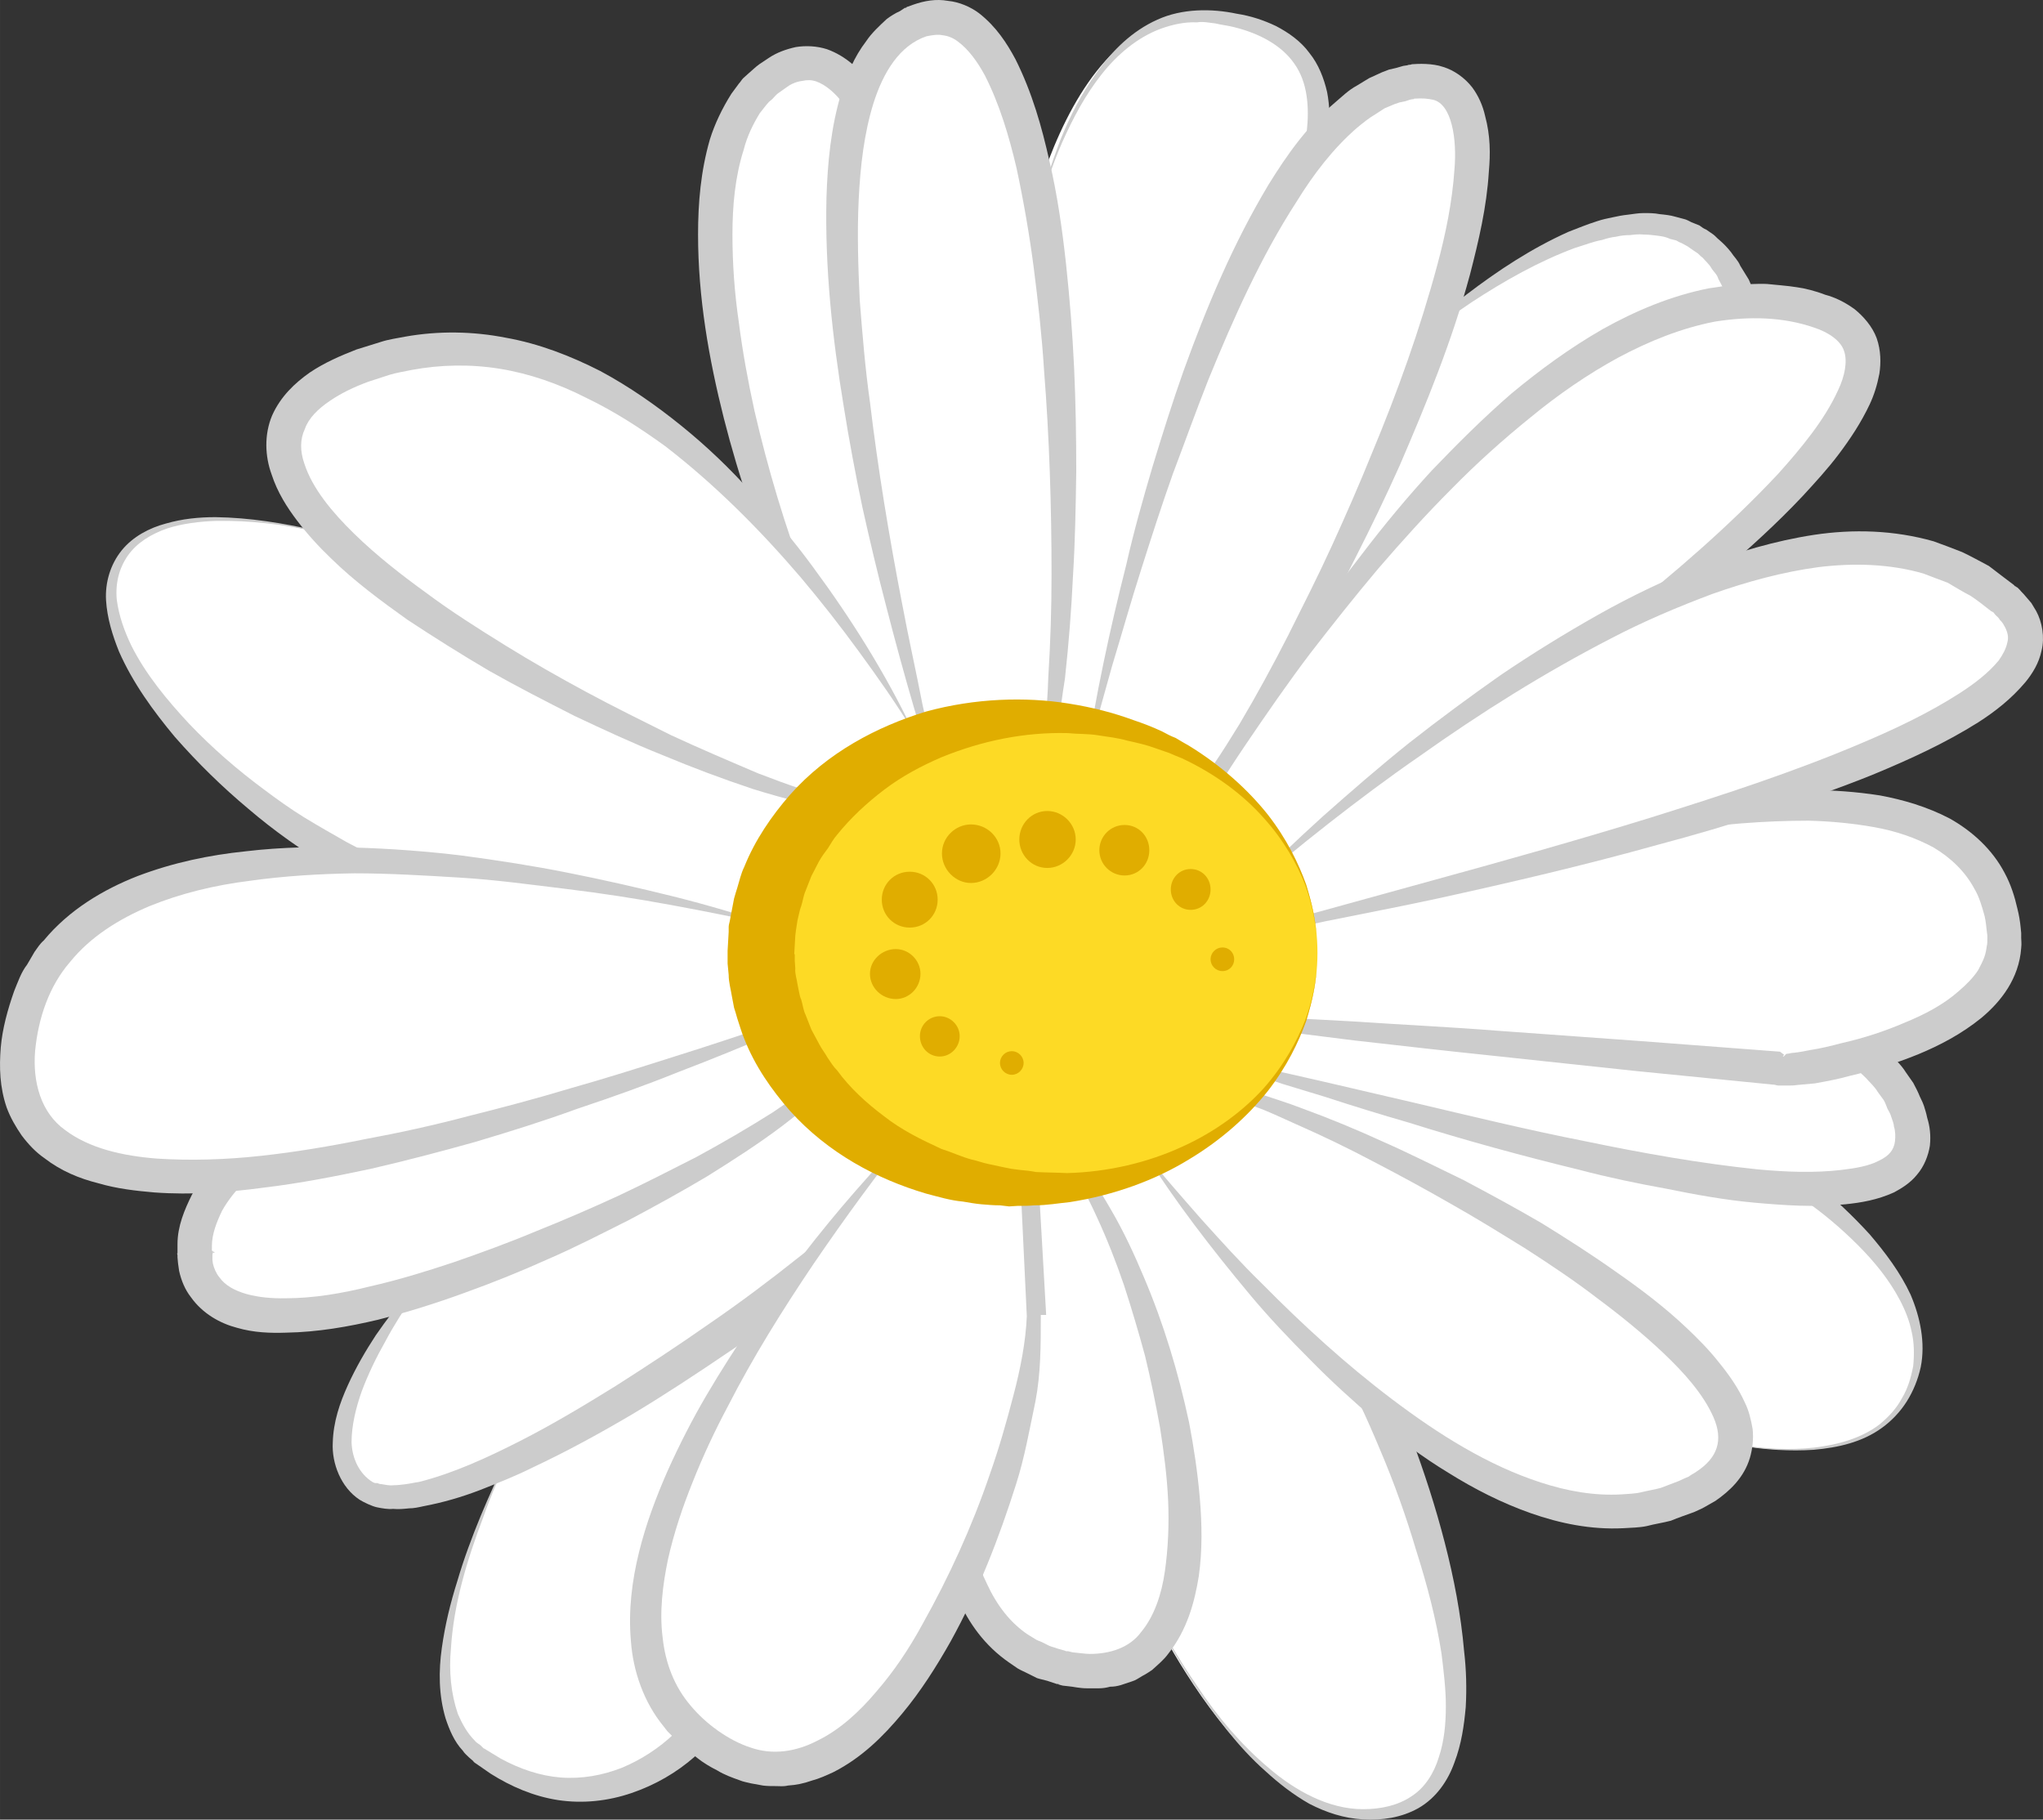
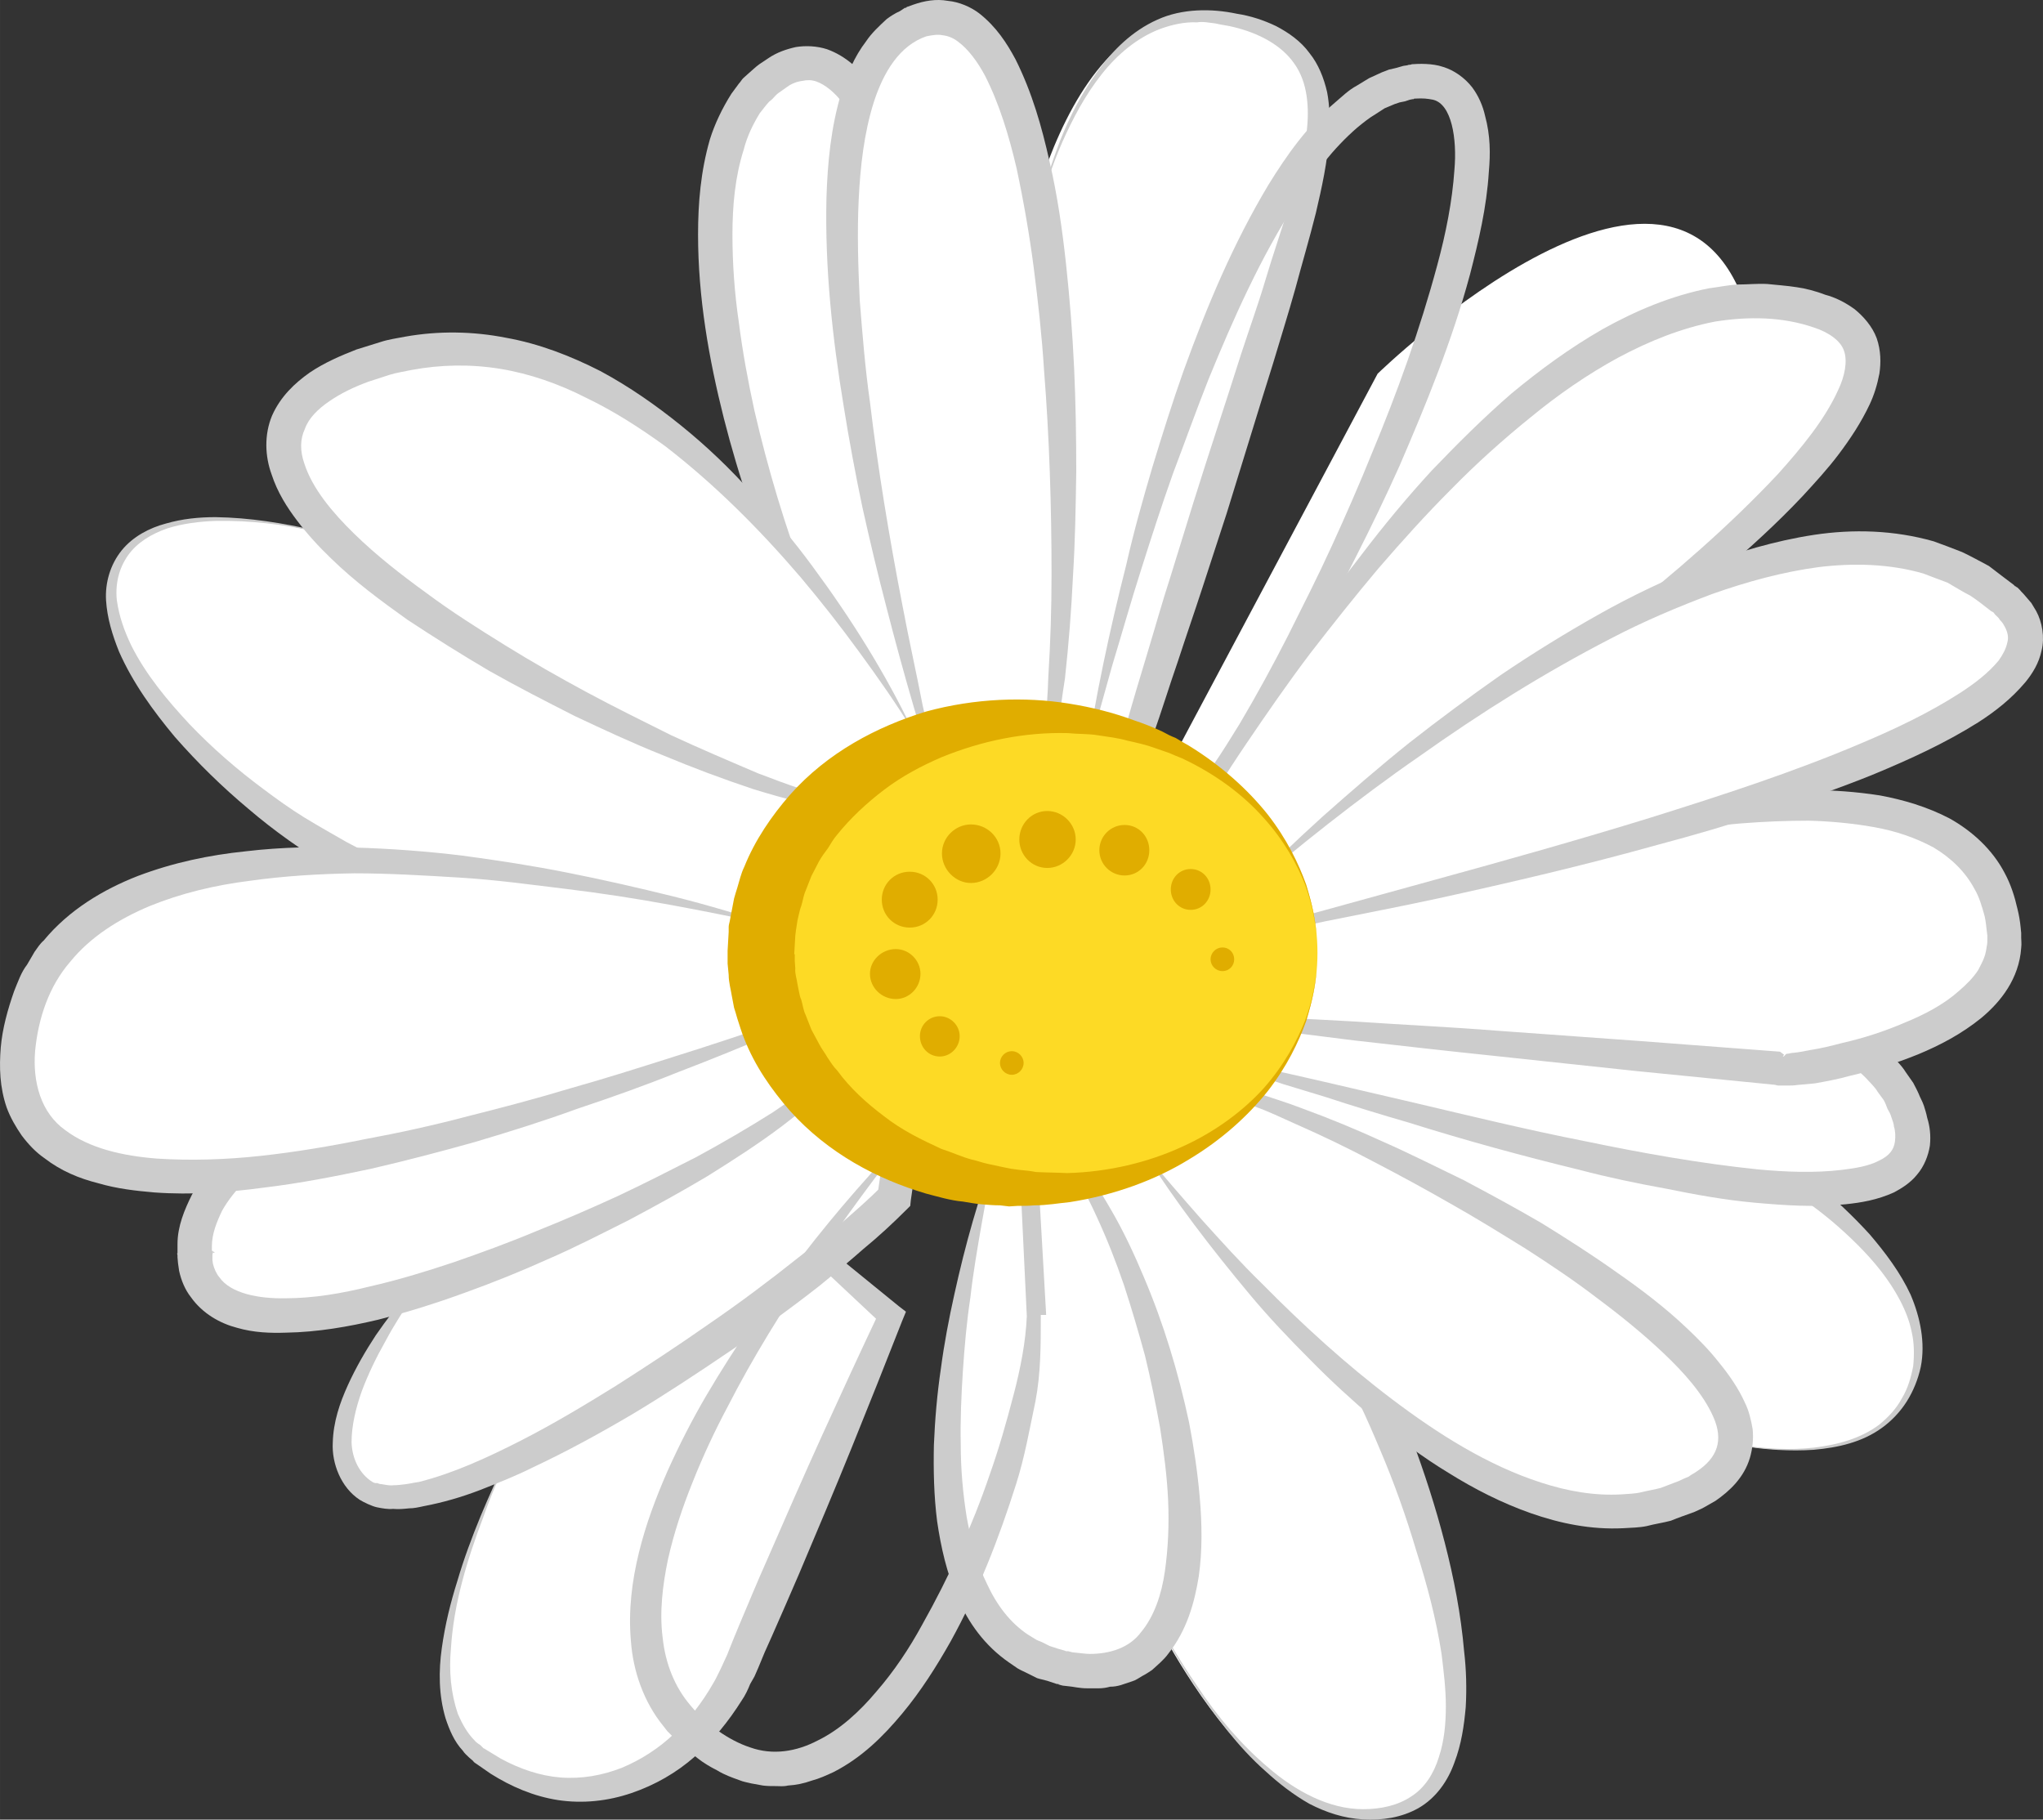
<svg xmlns="http://www.w3.org/2000/svg" xmlns:ns1="http://sodipodi.sourceforge.net/DTD/sodipodi-0.dtd" xmlns:ns2="http://www.inkscape.org/namespaces/inkscape" id="svg124" viewBox="0 0 3802.972 3387.001" style="clip-rule:evenodd;fill-rule:evenodd;image-rendering:optimizeQuality;shape-rendering:geometricPrecision;text-rendering:geometricPrecision" version="1.1" height="33.87mm" width="38.03mm" xml:space="preserve" ns1:docname="Sedmikráska květ čerstvý.svg" ns2:version="0.92.4 (5da689c313, 2019-01-14)">
  <rect x="0" y="0" width="3802.972" height="3387.001" fill="#333333" stroke="none" />
  <ns1:namedview pagecolor="#ffffff" bordercolor="#666666" borderopacity="1" objecttolerance="10" gridtolerance="10" guidetolerance="10" ns2:pageopacity="0" ns2:pageshadow="2" ns2:window-width="1920" ns2:window-height="1001" id="namedview68" showgrid="false" ns2:zoom="3.6858692" ns2:cx="78.134505" ns2:cy="37.46294" ns2:window-x="-9" ns2:window-y="-9" ns2:window-maximized="1" ns2:current-layer="svg124" />
  <defs id="defs4">
    <style id="style2" type="text/css">
   
    .fil4 {fill:#E4DF9E;fill-rule:nonzero}
    .fil5 {fill:#5E8015;fill-rule:nonzero}
    .fil3 {fill:#B26118;fill-rule:nonzero}
    .fil1 {fill:#CCCCCC;fill-rule:nonzero}
    .fil2 {fill:#E2B524;fill-rule:nonzero}
    .fil0 {fill:white;fill-rule:nonzero}
   
  </style>
  </defs>
  <g transform="translate(-8006.594,-12282.411)" id="Vrstva_x0020_1">
    <g id="_729830312">
      <path style="fill:#ffffff;fill-rule:nonzero" id="path7" d="m 9895,12826 c 0,0 73,-552 371,-512 297,41 173,301 117,512 l -308,956 -180,-123 z" class="fil0" ns2:connector-curvature="0" />
      <path style="fill:#cccccc;fill-rule:nonzero" id="path9" d="m 9908,12826 1,208 c 1,70 2,139 3,208 1,70 4,139 6,209 l 6,208 -7,-13 179,118 -34,11 40,-140 c 13,-46 27,-93 41,-139 14,-46 27,-93 42,-139 l 43,-139 c 29,-93 60,-185 89,-277 15,-46 32,-93 45,-137 14,-47 30,-93 44,-139 14,-45 28,-91 33,-137 5,-45 2,-92 -23,-127 -24,-35 -67,-57 -112,-68 -11,-3 -23,-4 -35,-7 -11,-1 -22,-4 -34,-2 -23,-1 -46,4 -68,12 -43,16 -81,48 -110,85 -30,38 -53,81 -73,126 -19,43 -34,90 -47,137 -12,46 -22,94 -29,142 z m 0,0 c 6,-48 16,-96 28,-143 12,-47 27,-94 44,-139 18,-45 40,-88 69,-128 29,-40 65,-76 112,-97 46,-21 101,-21 148,-11 26,4 50,12 73,23 23,12 46,28 62,50 17,21 27,47 33,73 5,26 5,52 4,78 -3,51 -14,100 -25,147 -12,48 -26,95 -38,140 -14,50 -28,94 -42,141 -29,92 -57,185 -86,278 l -45,138 c -15,46 -31,92 -46,138 -16,46 -30,92 -46,137 l -49,138 -10,29 -24,-17 -171,-129 -7,-5 v -8 l 6,-208 c 1,-70 4,-139 6,-209 0,-69 2,-138 2,-208 z" class="fil1" ns2:connector-curvature="0" />
      <path style="fill:#ffffff;fill-rule:nonzero" id="path11" d="m 11122,14943 c 0,0 369,129 445,-88 77,-217 -300,-428 -300,-428 l -1051,-249 50,249 z" class="fil0" ns2:connector-curvature="0" />
      <path style="fill:#cccccc;fill-rule:nonzero" id="path13" d="m 11122,14943 -215,-128 c -72,-41 -144,-83 -216,-124 l -435,-246 -8,-4 -2,-10 -58,-247 -9,-42 43,9 c 88,20 176,38 264,59 87,20 175,40 262,62 l 132,31 131,33 c 87,22 173,46 260,69 l 4,1 2,2 c 21,12 39,24 57,38 18,13 37,26 54,40 35,29 68,60 99,94 29,34 57,71 76,112 18,42 28,90 19,135 -5,23 -14,45 -26,64 -12,19 -28,36 -46,49 -37,27 -82,37 -127,41 -44,3 -89,0 -133,-7 -43,-7 -86,-16 -128,-31 z m 0,0 c 42,14 85,24 129,30 44,6 88,9 132,4 43,-5 88,-17 122,-43 17,-14 32,-30 42,-49 11,-18 17,-39 21,-60 2,-21 2,-43 -3,-64 -4,-20 -12,-40 -22,-59 -20,-38 -48,-72 -78,-102 -31,-31 -64,-59 -100,-84 -18,-13 -35,-25 -53,-37 -19,-11 -38,-22 -57,-32 l 6,2 c -88,-18 -176,-36 -264,-56 l -132,-29 -132,-30 c -87,-20 -175,-42 -262,-63 -87,-21 -174,-44 -262,-66 l 34,-32 44,250 -10,-13 421,270 c 69,45 140,88 211,133 z" class="fil1" ns2:connector-curvature="0" />
      <path style="fill:#ffffff;fill-rule:nonzero" id="path15" d="m 10135,15252 c 0,0 211,475 472,403 261,-73 -15,-771 -94,-859 l -377,-474 h -152 z" class="fil0" ns2:connector-curvature="0" />
      <path style="fill:#cccccc;fill-rule:nonzero" id="path17" d="m 10135,15248 -39,-234 c -14,-77 -28,-154 -42,-232 l -89,-464 -5,-22 24,-1 152,-4 11,-1 8,10 c 33,39 66,77 97,117 l 97,117 95,118 c 31,40 63,80 94,120 l -1,-2 c 14,17 22,32 32,48 8,15 16,31 24,46 15,32 28,63 41,95 24,64 45,129 62,195 17,66 30,133 36,202 4,34 5,69 3,104 -3,34 -8,69 -21,103 -12,34 -34,66 -67,85 -32,18 -68,23 -103,21 -36,-2 -69,-13 -100,-29 -30,-17 -57,-38 -82,-61 -51,-45 -91,-100 -129,-155 -37,-56 -70,-115 -98,-176 z m 0,0 c 29,60 63,119 101,174 37,56 81,108 132,151 50,43 112,77 176,77 33,0 65,-7 90,-24 25,-16 42,-43 51,-73 10,-30 13,-62 13,-95 0,-32 -4,-64 -8,-97 -10,-65 -27,-129 -47,-192 -19,-64 -41,-126 -67,-187 -13,-31 -26,-61 -40,-90 -8,-15 -15,-29 -23,-43 -8,-13 -17,-27 -24,-36 h -1 l -1,-1 c -31,-39 -62,-80 -94,-120 l -93,-120 -92,-120 c -31,-41 -60,-82 -91,-123 l 19,10 -152,-5 19,-22 62,468 c 11,78 23,156 34,234 z" class="fil1" ns2:connector-curvature="0" />
      <path style="fill:#ffffff;fill-rule:nonzero" id="path19" d="m 9013,14877 c 0,0 -308,529 -114,673 194,145 418,29 502,-203 l 264,-615 -297,-260 z" class="fil0" ns2:connector-curvature="0" />
      <path style="fill:#cccccc;fill-rule:nonzero" id="path21" d="m 9013,14877 c 59,-69 118,-135 175,-204 59,-69 116,-137 173,-207 l 6,-6 7,5 306,249 13,10 -7,17 c -31,79 -62,157 -94,236 -32,79 -65,157 -98,235 -17,40 -34,78 -51,117 l -13,29 -12,29 -7,16 -8,14 c -4,10 -9,21 -16,31 -24,38 -52,73 -87,104 -34,30 -74,53 -118,68 -44,15 -91,20 -137,13 -45,-7 -87,-25 -125,-49 l -26,-18 -3,-2 c -3,-2 -3,-3 -4,-4 l -7,-6 c -4,-4 -9,-8 -12,-13 -16,-17 -25,-39 -32,-60 -13,-44 -13,-88 -7,-131 6,-43 16,-84 29,-125 12,-41 27,-81 43,-120 33,-79 70,-155 112,-228 z m 0,0 c -21,36 -40,74 -58,113 -18,38 -35,77 -49,117 -30,79 -55,161 -60,244 -4,42 0,84 13,122 8,18 17,35 31,49 3,4 7,6 11,9 l 5,5 c 0,0 2,2 2,1 l 3,2 28,17 c 35,19 73,32 111,35 40,3 78,-4 114,-18 36,-15 70,-37 98,-64 28,-27 52,-58 72,-93 5,-8 9,-17 14,-27 l 6,-13 6,-13 12,-30 12,-29 c 17,-40 33,-79 50,-117 34,-78 68,-156 103,-233 35,-77 71,-155 107,-231 l 6,26 -288,-270 h 13 c -62,65 -122,130 -183,197 -61,66 -119,134 -179,201 z" class="fil1" ns2:connector-curvature="0" />
      <path style="fill:#ffffff;fill-rule:nonzero" id="path23" d="m 8841,14607 c 0,0 -294,320 -164,443 130,123 817,-355 994,-537 l 35,-240 h -265 z" class="fil0" ns2:connector-curvature="0" />
      <path style="fill:#cccccc;fill-rule:nonzero" id="path25" d="m 8841,14607 c 96,-62 194,-122 292,-182 l 147,-88 c 50,-29 99,-58 148,-87 l 6,-4 h 7 c 88,-2 176,-3 265,-4 h 33 l -4,33 c -11,81 -21,161 -33,242 l -1,10 -7,7 c -26,26 -52,50 -80,73 -26,23 -54,46 -81,68 -28,22 -56,43 -85,64 -28,20 -56,41 -85,60 -59,40 -118,79 -178,115 -61,36 -123,70 -187,100 -32,16 -65,29 -98,42 -34,13 -68,23 -105,30 -9,2 -18,4 -27,4 -10,1 -19,2 -30,1 -9,1 -20,-1 -30,-3 -9,-2 -24,-9 -32,-14 -35,-23 -52,-68 -50,-106 1,-39 13,-74 28,-107 15,-33 33,-64 52,-93 40,-58 86,-112 135,-161 z m 0,0 c -22,26 -42,55 -62,84 -20,28 -39,58 -55,88 -17,30 -32,61 -44,93 -11,31 -19,64 -19,95 1,31 15,59 39,74 2,1 4,2 5,2 h 4 c 2,1 5,2 8,2 7,1 14,3 22,2 8,0 15,-1 23,-2 8,-1 16,-3 24,-4 64,-16 127,-45 188,-76 61,-31 121,-67 179,-103 58,-37 116,-75 173,-115 57,-39 113,-81 167,-124 27,-21 54,-42 80,-64 26,-23 52,-45 75,-69 l -8,17 c 11,-80 24,-160 37,-240 l 29,34 c -89,-1 -177,-2 -265,-5 l 12,-3 c -51,27 -102,54 -152,80 l -153,80 c -102,52 -204,104 -307,154 z" class="fil1" ns2:connector-curvature="0" />
      <path style="fill:#ffffff;fill-rule:nonzero" id="path27" d="m 8774,13324 c 0,0 -442,-169 -544,0 -101,169 276,536 580,624 l 764,108 10,-172 -183,-356 z" class="fil0" ns2:connector-curvature="0" />
      <path style="fill:#cccccc;fill-rule:nonzero" id="path29" d="m 8774,13324 c 105,33 209,67 314,100 52,16 105,32 157,48 l 158,47 5,1 2,4 194,350 2,5 v 6 l -6,172 -1,28 -29,-3 c -64,-7 -127,-16 -191,-23 -64,-8 -127,-16 -191,-26 -64,-8 -128,-17 -192,-26 l -190,-28 h -3 l -2,-1 c -62,-19 -121,-47 -176,-79 -56,-33 -108,-70 -156,-111 -49,-41 -94,-85 -137,-134 -40,-48 -78,-100 -104,-159 -12,-30 -22,-62 -24,-95 -2,-33 8,-67 29,-93 21,-26 52,-42 82,-50 31,-9 62,-12 93,-12 64,1 125,11 187,25 60,14 121,32 179,54 z m 0,0 c -59,-21 -119,-39 -180,-52 -61,-14 -123,-21 -185,-20 -31,1 -63,5 -91,14 -29,10 -56,26 -73,50 -17,24 -24,53 -21,83 4,30 14,58 27,85 27,54 67,102 108,146 43,45 89,85 139,122 24,18 49,36 75,52 26,16 53,31 79,46 54,29 109,53 167,68 l -5,-1 191,26 c 64,9 128,18 192,28 63,9 127,18 190,29 64,9 127,19 191,30 l -30,24 15,-172 2,11 -174,-360 6,5 -155,-55 c -52,-19 -104,-36 -156,-54 -103,-37 -208,-70 -312,-105 z" class="fil1" ns2:connector-curvature="0" />
      <path style="fill:#ffffff;fill-rule:nonzero" id="path31" d="m 10571,12978 c 0,0 580,-565 696,-87 l -1051,1057 -31,-245 z" class="fil0" ns2:connector-curvature="0" />
-       <path style="fill:#cccccc;fill-rule:nonzero" id="path33" d="m 10571,12978 c -30,62 -59,123 -89,185 l -91,185 -91,183 -93,183 2,-15 c 12,82 24,163 35,246 l -49,-17 c 87,-89 173,-178 261,-267 88,-88 174,-177 262,-264 89,-88 176,-176 264,-263 89,-87 177,-175 266,-261 l -7,24 c -5,-16 -7,-34 -15,-49 l -9,-24 -12,-23 c -2,-8 -9,-13 -13,-20 -4,-7 -11,-13 -16,-19 -3,-2 -6,-5 -9,-8 l -9,-6 -10,-7 -11,-6 c -3,-1 -7,-3 -10,-5 l -12,-3 c -8,-4 -16,-5 -24,-6 -8,-1 -16,-2 -25,-2 -8,-1 -17,0 -25,1 -9,0 -18,1 -26,3 -9,1 -17,3 -26,6 -17,3 -34,10 -51,15 -67,25 -131,61 -192,101 -30,20 -60,42 -89,64 -30,22 -59,45 -86,69 z m 0,0 c 51,-53 106,-102 165,-147 59,-45 121,-86 190,-117 18,-7 35,-14 54,-20 9,-3 18,-5 28,-7 9,-2 19,-4 29,-5 9,-1 19,-3 29,-3 10,0 20,0 30,2 10,1 20,2 30,5 l 15,4 c 5,1 10,4 14,6 l 15,6 c 4,3 8,6 13,8 l 13,9 c 4,3 7,7 11,10 8,7 15,14 22,23 5,8 13,15 17,25 l 16,26 11,26 c 8,19 12,38 18,56 l 4,13 -10,11 c -86,90 -173,178 -260,268 -86,89 -174,177 -261,266 -87,88 -175,175 -263,263 -88,88 -177,175 -265,262 l -42,41 -6,-57 c -10,-83 -19,-164 -28,-246 l -1,-9 4,-6 100,-179 101,-179 103,-178 c 34,-59 69,-118 104,-177 z" class="fil1" ns2:connector-curvature="0" />
      <path style="fill:#ffffff;fill-rule:nonzero" id="path35" d="m 9832,13607 c 3,-1 -73,-1354 -370,-1194 -297,159 8,1061 185,1258 l 185,61 z" class="fil0" ns2:connector-curvature="0" />
      <path style="fill:#cccccc;fill-rule:nonzero" id="path37" d="m 9832,13607 6,125 v 8 l -8,-3 c -63,-17 -125,-34 -187,-52 l -4,-1 -3,-3 c -39,-44 -69,-93 -97,-143 -28,-50 -53,-101 -75,-154 -23,-52 -43,-105 -61,-159 -19,-55 -35,-109 -49,-164 -28,-111 -48,-225 -48,-342 0,-59 5,-118 22,-177 9,-29 23,-58 40,-85 l 14,-19 c 3,-3 5,-7 8,-10 l 10,-9 c 6,-5 13,-12 20,-17 l 18,-12 c 15,-10 32,-16 50,-20 19,-3 39,-2 58,4 36,13 61,38 80,63 37,50 58,105 78,160 36,110 58,222 76,334 10,56 17,112 23,168 6,57 11,113 15,169 5,56 8,113 10,170 3,56 5,112 4,169 z m 0,0 c -5,-56 -13,-112 -20,-168 -7,-56 -14,-112 -22,-167 -9,-57 -17,-112 -26,-167 -10,-56 -19,-111 -31,-166 -10,-55 -23,-110 -37,-163 -14,-54 -29,-108 -48,-159 -19,-51 -41,-102 -72,-142 -15,-20 -33,-35 -50,-41 -9,-3 -17,-3 -26,-1 -9,1 -20,5 -28,11 l -17,12 c -4,3 -8,8 -11,11 l -6,5 c -2,2 -4,5 -6,7 l -11,14 c -13,21 -24,44 -30,68 -16,50 -21,104 -21,158 0,55 4,110 12,164 7,55 17,109 29,164 25,108 57,216 97,320 19,52 40,104 64,154 25,50 52,99 85,141 l -6,-3 c 61,21 122,44 182,66 l -8,7 z" class="fil1" ns2:connector-curvature="0" />
      <path style="fill:#ffffff;fill-rule:nonzero" id="path39" d="m 9706,13643 c 0,0 -468,-890 -1026,-679 -558,209 657,796 904,818 z" class="fil0" ns2:connector-curvature="0" />
      <path style="fill:#cccccc;fill-rule:nonzero" id="path41" d="m 9706,13643 c -38,49 -76,97 -115,145 l -3,3 h -4 c -31,-2 -60,-9 -90,-16 -29,-7 -57,-15 -86,-24 -57,-19 -113,-40 -168,-63 -55,-22 -109,-47 -164,-73 -53,-27 -106,-54 -159,-84 -51,-30 -102,-62 -152,-95 -49,-35 -98,-71 -142,-114 -23,-22 -44,-45 -63,-70 -19,-25 -37,-53 -48,-87 -12,-33 -14,-73 1,-109 16,-36 43,-61 70,-80 28,-19 59,-32 87,-43 l 45,-14 c 15,-5 31,-7 46,-10 62,-11 126,-10 187,2 62,11 121,34 176,62 54,29 104,64 151,102 47,38 91,80 131,125 40,44 79,90 114,138 71,96 135,198 186,305 z m 0,0 c -31,-51 -65,-99 -100,-147 -35,-48 -71,-94 -109,-139 -77,-90 -160,-173 -252,-244 -47,-34 -95,-65 -147,-90 -51,-26 -105,-45 -160,-54 -55,-9 -111,-8 -165,2 -14,3 -28,5 -41,9 l -40,13 c -27,10 -50,21 -72,36 -22,15 -39,32 -46,52 -9,19 -9,41 -1,64 15,47 53,92 93,131 41,40 87,76 134,110 47,35 96,66 146,97 50,31 101,60 153,88 52,28 105,54 157,80 54,25 108,48 162,71 55,21 111,42 168,51 l -8,4 c 42,-45 85,-90 128,-134 z" class="fil1" ns2:connector-curvature="0" />
      <path style="fill:#ffffff;fill-rule:nonzero" id="path43" d="m 9766,13782 c 0,0 -389,-1304 -60,-1456 328,-152 308,1253 235,1406 z" class="fil0" ns2:connector-curvature="0" />
      <path style="fill:#cccccc;fill-rule:nonzero" id="path45" d="m 9766,13782 c 58,-19 115,-39 173,-58 l -5,4 c 10,-28 13,-60 17,-91 4,-31 6,-64 7,-95 4,-64 6,-127 6,-190 0,-127 -4,-255 -14,-381 -4,-64 -11,-126 -19,-189 -8,-62 -19,-125 -32,-186 -14,-60 -32,-120 -59,-173 -14,-26 -31,-49 -50,-63 -9,-7 -19,-11 -29,-12 -9,-2 -20,0 -30,2 -50,17 -80,67 -98,123 -18,57 -25,119 -28,181 -3,62 -1,125 2,188 5,63 10,126 19,189 15,126 36,252 60,376 12,64 26,126 38,188 14,63 28,125 42,187 z m 0,0 c -42,-121 -77,-244 -109,-368 -16,-61 -31,-124 -45,-187 -13,-62 -25,-126 -35,-189 -21,-127 -35,-256 -32,-387 2,-64 8,-131 28,-197 10,-32 23,-65 46,-95 10,-15 24,-28 38,-41 8,-6 16,-11 25,-15 l 6,-4 3,-2 h 2 l 2,-2 h 1 l 11,-4 c 20,-7 42,-11 64,-7 21,2 42,11 58,23 32,25 52,56 68,86 31,62 49,126 63,189 15,64 24,128 31,192 7,65 12,129 15,193 3,65 4,129 4,193 -1,65 -2,129 -6,193 -3,64 -8,128 -15,192 -5,31 -9,64 -14,95 -7,32 -12,64 -26,95 l -3,4 h -3 c -58,15 -118,29 -177,43 z" class="fil1" ns2:connector-curvature="0" />
-       <path style="fill:#ffffff;fill-rule:nonzero" id="path47" d="m 10027,13703 c 0,0 246,-1225 609,-1268 363,-44 -261,1246 -427,1347 z" class="fil0" ns2:connector-curvature="0" />
      <path style="fill:#cccccc;fill-rule:nonzero" id="path49" d="m 10027,13703 c 62,23 123,47 185,71 l -8,1 c 23,-17 42,-43 60,-67 18,-26 34,-52 50,-78 32,-54 62,-109 90,-164 28,-56 56,-111 82,-168 26,-57 51,-114 74,-171 48,-115 90,-232 122,-351 16,-59 28,-119 32,-178 5,-57 -5,-122 -40,-130 -11,-2 -17,-3 -35,-2 -3,0 1,0 0,0 v 0 l -1,1 h -2 l -5,1 -9,3 -10,2 -9,3 -19,8 -17,11 c -12,7 -23,16 -34,25 -44,38 -81,86 -113,138 -66,102 -117,216 -164,331 -23,58 -44,117 -66,175 -21,59 -40,118 -59,178 -19,59 -36,120 -54,179 -17,61 -34,121 -50,182 z m 0,0 c 19,-125 45,-247 76,-369 14,-62 31,-122 49,-183 18,-59 37,-120 58,-179 43,-119 92,-236 158,-346 34,-55 72,-109 124,-153 13,-11 25,-23 40,-31 l 23,-14 24,-11 13,-5 13,-3 14,-4 7,-1 3,-1 h 2 v 0 c 0,0 5,-1 3,-1 13,-1 39,-2 59,5 20,6 40,20 54,38 12,16 20,35 24,53 10,37 10,71 7,104 -4,66 -19,129 -35,191 -33,123 -81,240 -131,356 -26,58 -53,114 -82,171 -28,56 -57,111 -89,166 -32,54 -65,108 -101,161 -18,26 -36,51 -57,76 -20,24 -40,49 -70,67 l -4,2 -4,-1 c -60,-29 -119,-59 -178,-88 z" class="fil1" ns2:connector-curvature="0" />
      <path style="fill:#ffffff;fill-rule:nonzero" id="path51" d="m 10216,13832 c 0,0 579,-1072 1123,-984 544,86 -703,920 -985,1043 z" class="fil0" ns2:connector-curvature="0" />
      <path style="fill:#cccccc;fill-rule:nonzero" id="path53" d="m 10216,13839 c 46,18 93,37 140,62 h -5 c 60,-50 117,-74 174,-110 57,-36 113,-78 168,-116 111,-77 221,-158 325,-242 105,-83 208,-172 298,-268 44,-49 87,-101 112,-156 13,-27 18,-55 11,-74 -6,-18 -28,-34 -56,-43 -58,-20 -121,-21 -184,-11 -62,12 -122,36 -180,67 -57,31 -112,69 -163,111 -52,42 -101,86 -148,134 -47,47 -92,97 -136,148 -43,51 -85,104 -126,157 -41,54 -81,112 -119,168 -38,56 -75,116 -111,173 z m 0,-7 c 29,-62 62,-121 97,-179 34,-59 70,-116 108,-172 37,-57 78,-112 120,-166 41,-54 85,-107 131,-157 47,-49 96,-98 148,-143 53,-44 109,-85 170,-120 61,-34 127,-62 198,-76 17,-2 35,-6 53,-7 19,0 37,-2 55,-1 18,2 36,3 55,6 15,2 35,7 53,14 19,5 37,14 55,27 16,13 33,32 41,54 8,23 8,46 5,66 -4,21 -10,40 -18,57 -16,34 -36,64 -57,92 -21,28 -45,54 -68,79 -48,51 -99,97 -150,141 -53,44 -106,86 -161,128 -109,81 -220,157 -337,229 -57,35 -116,71 -175,103 -59,32 -120,64 -183,90 l -3,1 -2,-1 c -45,-21 -90,-44 -135,-65 z" class="fil1" ns2:connector-curvature="0" />
      <path style="fill:#ffffff;fill-rule:nonzero" id="path55" d="m 9455,14123 c 0,0 -1102,138 -1087,493 14,354 1137,-204 1206,-362 z" class="fil0" ns2:connector-curvature="0" />
      <path style="fill:#cccccc;fill-rule:nonzero" id="path57" d="m 9455,14123 c 42,41 84,83 126,124 l 4,4 -3,6 c -13,29 -34,48 -54,68 -21,19 -43,36 -65,53 -45,34 -92,64 -140,94 -47,28 -96,55 -145,81 -50,25 -100,51 -151,73 -51,23 -103,44 -156,63 -52,19 -106,36 -161,50 -55,13 -112,23 -171,24 -29,1 -60,0 -91,-9 -31,-8 -64,-26 -86,-57 -11,-14 -18,-31 -22,-49 l -2,-14 -1,-11 v -4 c -1,-4 0,-2 -1,-3 l 1,-1 v -1 -3 -13 c 0,-33 13,-64 27,-92 32,-55 79,-94 127,-126 97,-64 203,-103 310,-137 52,-16 107,-31 161,-44 54,-12 109,-24 163,-33 110,-19 219,-35 330,-43 z m 0,0 c -54,10 -108,22 -163,33 -53,13 -107,25 -161,39 -52,14 -106,28 -159,44 -52,16 -104,32 -156,50 -52,19 -102,40 -152,62 -49,23 -96,48 -139,78 -43,31 -82,66 -105,107 -10,21 -19,43 -19,66 v 8 l 2,2 3,1 v 1 c 0,-1 -3,2 -3,-1 l -1,5 v 10 l 1,7 c 2,8 6,18 12,25 21,30 73,40 123,39 52,0 105,-9 157,-22 53,-12 105,-28 156,-45 52,-18 104,-37 154,-58 50,-20 101,-42 151,-65 49,-23 98,-48 147,-73 48,-26 96,-54 142,-83 22,-15 46,-31 67,-47 20,-17 42,-36 54,-57 l 1,10 c -38,-45 -75,-91 -112,-136 z" class="fil1" ns2:connector-curvature="0" />
      <path style="fill:#ffffff;fill-rule:nonzero" id="path59" d="m 9448,14007 c 0,0 -1296,-377 -1405,188 -109,566 1108,109 1405,0 z" class="fil0" ns2:connector-curvature="0" />
      <path style="fill:#cccccc;fill-rule:nonzero" id="path61" d="m 9451,14007 5,94 3,94 v 5 l -5,3 c -61,26 -122,51 -185,75 -62,25 -124,47 -187,68 -63,23 -127,43 -191,62 -64,18 -129,35 -194,50 -66,14 -132,27 -199,35 -67,9 -135,14 -204,9 -35,-3 -70,-7 -104,-17 -36,-9 -70,-23 -101,-47 -16,-11 -30,-26 -42,-42 -11,-16 -21,-33 -28,-52 -13,-38 -14,-75 -11,-112 3,-35 13,-71 25,-105 7,-17 13,-35 24,-49 l 14,-24 c 5,-7 10,-15 17,-21 47,-57 111,-95 175,-120 66,-25 133,-39 201,-46 67,-8 136,-9 202,-7 68,2 135,7 201,15 67,9 132,19 197,32 66,13 131,28 196,44 64,16 128,35 191,56 z m 0,0 c -64,-15 -130,-28 -195,-40 -65,-12 -130,-22 -196,-30 -66,-8 -131,-17 -197,-21 -66,-4 -132,-8 -197,-8 -66,1 -131,5 -195,14 -64,8 -127,23 -186,47 -57,24 -110,57 -148,104 -39,45 -59,104 -65,165 -5,59 11,116 56,148 45,34 107,48 171,53 62,4 128,2 192,-5 65,-7 130,-18 194,-31 65,-12 129,-26 193,-43 64,-16 128,-33 191,-52 64,-18 127,-38 190,-58 64,-20 127,-41 189,-62 l -4,7 3,-94 z" class="fil1" ns2:connector-curvature="0" />
      <path style="fill:#ffffff;fill-rule:nonzero" id="path63" d="m 9861,14422 c 0,0 -272,877 125,964 396,86 190,-741 0,-964 z" class="fil0" ns2:connector-curvature="0" />
      <path style="fill:#cccccc;fill-rule:nonzero" id="path65" d="m 9861,14424 c 41,-3 83,-6 125,-8 l 3,-1 2,3 c 34,35 60,75 83,115 24,41 44,84 62,127 37,87 64,177 84,270 9,47 16,94 20,141 4,48 5,97 -2,146 -8,49 -22,100 -57,144 -8,11 -19,20 -30,30 -6,4 -12,8 -18,11 -7,4 -12,8 -19,10 l -21,7 c -7,2 -13,3 -20,3 -7,2 -14,3 -21,3 h -21 c -16,0 -25,-3 -37,-4 l -9,-1 -4,-1 c -4,-1 -2,-1 -3,-1 h -1 v -1 h -3 l -18,-6 c -7,-2 -13,-3 -19,-5 l -18,-9 c -6,-3 -13,-6 -18,-9 l -16,-11 c -45,-31 -76,-74 -96,-121 -20,-45 -31,-94 -38,-142 -6,-47 -7,-95 -6,-142 2,-48 6,-95 13,-142 6,-46 15,-93 25,-138 20,-91 45,-181 78,-268 z m 0,0 c -10,45 -19,90 -27,136 -8,46 -16,92 -21,137 -7,46 -11,92 -14,137 -3,46 -5,92 -4,138 0,45 4,90 11,134 8,44 19,87 38,125 18,39 43,72 76,94 l 13,8 c 4,3 9,4 13,6 l 14,7 c 5,2 10,3 15,5 l 14,4 2,1 v 0 h 1 c -1,0 2,0 -1,0 h 4 l 8,2 c 12,1 24,3 32,3 37,0 74,-11 96,-41 24,-29 38,-70 44,-113 6,-42 8,-87 6,-132 -2,-45 -8,-90 -15,-135 -8,-44 -17,-89 -28,-134 -12,-44 -25,-88 -39,-131 -15,-44 -32,-87 -51,-128 -19,-42 -41,-82 -69,-118 l 7,2 c -42,-2 -84,-4 -125,-7 z" class="fil1" ns2:connector-curvature="0" />
-       <path style="fill:#ffffff;fill-rule:nonzero" id="path67" d="m 9706,14384 c 0,0 -758,833 -403,1130 355,297 638,-566 638,-782 l -33,-421 z" class="fil0" ns2:connector-curvature="0" />
      <path style="fill:#cccccc;fill-rule:nonzero" id="path69" d="m 9706,14384 c 66,-28 132,-55 198,-82 l 12,-5 2,13 24,210 12,210 h -10 v 2 c 0,55 0,107 -10,159 -11,52 -20,104 -36,154 -32,101 -70,199 -122,293 -26,46 -55,92 -90,134 -35,42 -75,82 -128,109 -13,6 -26,12 -41,16 -14,5 -28,8 -44,9 -8,2 -15,1 -22,1 -8,0 -16,0 -24,-1 l -22,-4 c -8,-2 -15,-3 -22,-6 -14,-5 -28,-10 -41,-18 -14,-7 -27,-15 -37,-23 l -15,-12 -5,-2 -2,-3 -3,-2 -7,-7 -16,-16 -8,-8 -7,-9 c -37,-45 -57,-103 -61,-159 -5,-57 2,-112 15,-165 13,-53 32,-103 53,-151 22,-49 46,-96 73,-142 53,-90 113,-177 178,-259 64,-83 133,-162 206,-236 z m 0,0 c -65,81 -127,166 -185,251 -58,86 -113,174 -160,266 -24,45 -46,92 -65,140 -19,47 -35,95 -46,144 -10,48 -16,98 -10,145 5,48 22,92 52,127 28,34 71,65 111,78 42,15 86,8 126,-13 41,-20 78,-54 109,-91 33,-38 61,-80 85,-124 50,-89 93,-183 126,-280 17,-48 31,-97 44,-147 13,-49 23,-100 25,-148 v 1 l -10,-210 -10,-211 13,8 c -68,22 -137,43 -205,64 z" class="fil1" ns2:connector-curvature="0" />
      <path style="fill:#ffffff;fill-rule:nonzero" id="path71" d="m 10136,14427 c 0,0 580,828 1007,642 427,-185 -732,-758 -877,-758 z" class="fil0" ns2:connector-curvature="0" />
      <path style="fill:#cccccc;fill-rule:nonzero" id="path73" d="m 10136,14427 c 41,-41 83,-82 125,-123 l 2,-2 h 3 c 31,1 57,9 84,16 27,9 53,17 79,27 52,19 103,40 153,63 50,22 99,47 149,71 49,26 97,52 145,80 47,29 94,59 139,91 46,32 91,66 132,105 20,19 41,40 59,63 18,22 36,47 49,76 7,14 11,31 14,48 2,18 0,37 -5,54 -11,37 -38,62 -64,80 -7,4 -14,8 -21,12 -7,4 -13,6 -19,9 -16,6 -29,10 -43,16 -15,4 -30,6 -45,10 -14,3 -29,3 -44,4 -60,3 -118,-9 -172,-28 -54,-19 -105,-45 -153,-75 -48,-29 -93,-63 -136,-98 -42,-36 -83,-73 -122,-113 -39,-39 -77,-79 -112,-121 -71,-85 -138,-172 -197,-265 z m 0,0 c 35,43 71,84 107,125 37,41 73,81 112,119 77,78 157,151 243,216 86,65 178,123 277,155 49,16 100,25 150,22 12,-1 25,-1 37,-4 12,-3 25,-5 36,-8 l 34,-13 c 6,-3 13,-6 18,-8 5,-4 10,-6 14,-9 40,-26 51,-59 32,-102 -19,-43 -55,-83 -93,-119 -38,-36 -80,-70 -123,-102 -43,-33 -88,-63 -133,-92 -47,-29 -92,-57 -140,-84 -47,-27 -95,-53 -143,-78 -49,-26 -97,-49 -147,-71 -25,-11 -49,-23 -75,-32 -25,-9 -51,-19 -76,-22 l 7,-2 c -46,37 -91,73 -137,109 z" class="fil1" ns2:connector-curvature="0" />
      <path style="fill:#ffffff;fill-rule:nonzero" id="path75" d="m 10387,14178 c 0,0 1031,-193 1169,169 138,363 -1072,-51 -1239,-76 z" class="fil0" ns2:connector-curvature="0" />
      <path style="fill:#cccccc;fill-rule:nonzero" id="path77" d="m 10387,14178 -64,97 -5,-10 c 55,7 108,21 162,33 l 159,37 c 106,25 213,51 320,72 106,22 213,41 319,52 53,5 107,7 157,1 25,-3 50,-7 69,-17 19,-9 28,-20 30,-36 1,-9 1,-19 -2,-28 0,-5 -3,-12 -5,-18 -1,-4 -4,-10 -7,-15 -2,-5 -4,-11 -7,-16 l -11,-15 c -5,-9 -15,-18 -22,-26 -35,-35 -81,-59 -128,-78 -49,-18 -101,-30 -154,-39 -52,-9 -105,-16 -159,-18 -108,-7 -217,-7 -325,-2 -55,2 -109,6 -163,10 -55,5 -109,10 -164,16 z m 0,0 c 107,-26 215,-43 324,-57 55,-6 110,-10 165,-14 54,-3 109,-4 165,-3 55,1 111,5 166,12 55,9 111,20 165,39 54,18 108,45 152,89 11,11 22,21 30,34 l 14,20 c 3,6 7,13 10,20 3,8 7,14 10,23 2,7 4,12 6,22 5,16 7,33 5,52 -3,19 -11,39 -24,54 -12,15 -28,25 -43,33 -31,14 -61,19 -90,22 -58,6 -114,2 -170,-3 -55,-5 -110,-15 -164,-26 -55,-10 -108,-21 -161,-35 -107,-26 -213,-55 -318,-88 -52,-15 -104,-31 -156,-48 l -79,-24 c -26,-9 -52,-17 -78,-23 l -10,-2 6,-7 z" class="fil1" ns2:connector-curvature="0" />
      <path style="fill:#ffffff;fill-rule:nonzero" id="path79" d="m 10387,14021 c 0,0 1308,-538 1350,0 16,196 -391,261 -420,250 l -1051,-93 z" class="fil0" ns2:connector-curvature="0" />
      <path style="fill:#cccccc;fill-rule:nonzero" id="path81" d="m 10387,14021 -57,81 -57,81 -6,-13 c 88,5 176,9 264,14 87,6 175,10 263,17 l 263,19 263,20 8,6 c -1,-1 -2,3 -3,3 h 1 c 2,0 5,-5 6,-5 4,0 9,-2 14,-2 10,-1 20,-3 30,-5 20,-3 40,-8 59,-13 40,-9 80,-22 117,-38 37,-15 73,-34 101,-59 14,-12 27,-25 36,-39 4,-8 8,-15 11,-23 3,-8 4,-15 5,-22 1,-3 1,-9 1,-14 v -4 -1 -2 0 c 0,4 0,1 0,2 l -1,-8 c -1,-9 -2,-19 -4,-28 -5,-18 -10,-36 -19,-51 -17,-32 -44,-58 -76,-77 -33,-18 -71,-31 -111,-38 -39,-7 -81,-11 -122,-12 -83,0 -166,7 -249,19 -83,14 -166,30 -248,50 -83,19 -164,41 -246,65 -41,12 -82,24 -122,37 -40,14 -80,26 -121,40 z m 0,0 c 77,-35 157,-67 237,-97 79,-29 160,-57 242,-81 82,-24 165,-45 250,-61 84,-16 170,-28 257,-29 44,0 88,3 133,10 43,8 88,21 130,43 41,23 79,57 102,101 12,22 19,45 24,67 3,12 5,24 6,35 l 1,10 v 9 c 0,6 1,10 0,19 -4,57 -38,100 -74,130 -37,30 -77,51 -118,68 -42,17 -84,30 -127,40 -21,6 -43,10 -65,14 -11,1 -21,2 -33,3 -6,1 -12,1 -18,1 -3,0 -6,0 -10,0 h -7 c -3,0 -7,-2 -11,-2 l 8,1 -262,-26 -262,-28 c -87,-9 -175,-19 -263,-29 -87,-11 -174,-22 -261,-32 l -16,-2 10,-12 63,-76 z" class="fil1" ns2:connector-curvature="0" />
      <path style="fill:#ffffff;fill-rule:nonzero" id="path83" d="m 10317,13948 c 0,0 974,-943 1421,-550 318,280 -1399,607 -1421,629 -22,23 22,-22 22,-22 z" class="fil0" ns2:connector-curvature="0" />
      <path style="fill:#cccccc;fill-rule:nonzero" id="path85" d="m 10317,13948 25,55 v 2 l -1,1 -17,20 -9,10 v 1 c -14,-13 -4,-4 -7,-7 l 1,-1 2,-3 3,-2 c 1,-1 3,-3 4,-3 17,-7 34,-11 51,-16 l 102,-28 203,-56 c 135,-37 270,-75 403,-116 134,-42 267,-85 394,-139 64,-27 127,-57 183,-93 28,-18 54,-38 73,-61 8,-11 14,-23 16,-33 3,-10 1,-19 -4,-29 -1,-2 -3,-5 -4,-7 -2,-3 -4,-5 -6,-7 -1,-3 -5,-6 -8,-9 l -4,-5 -2,-1 c 2,3 0,0 1,1 l -1,-1 -2,-1 c -13,-10 -25,-20 -39,-29 -14,-7 -28,-16 -42,-24 -14,-5 -29,-11 -45,-17 -62,-18 -129,-20 -195,-12 -67,9 -133,27 -198,50 -64,24 -128,51 -189,83 -124,64 -242,138 -356,219 -58,40 -114,82 -169,125 -55,43 -109,88 -163,133 z m 0,0 c 49,-50 100,-99 152,-146 53,-47 106,-93 161,-137 56,-44 113,-86 170,-126 59,-40 119,-77 181,-112 62,-35 127,-66 193,-92 67,-25 137,-46 209,-57 73,-11 149,-9 223,12 17,6 35,13 53,20 17,8 33,17 50,26 16,12 31,24 46,35 l 2,2 1,1 c 2,0 -1,-2 2,1 l 2,1 5,5 c 2,3 5,5 9,10 l 12,14 c 3,5 6,10 9,15 11,20 16,49 10,73 -5,24 -17,43 -30,59 -27,32 -57,55 -88,75 -62,39 -128,69 -193,96 -66,27 -134,50 -201,72 -67,22 -135,42 -203,60 -136,38 -273,70 -410,100 -69,15 -138,28 -207,42 l -102,22 c -17,3 -36,7 -51,12 -1,0 -1,0 -1,0 l -3,2 -2,2 -1,1 c -3,-3 6,7 -7,-5 l 1,-1 9,-9 19,-19 -1,3 z" class="fil1" ns2:connector-curvature="0" />
      <path style="fill:#fdda25;fill-opacity:1;fill-rule:nonzero" id="path87" d="m 10459,14056 c 0,243 -232,439 -518,439 -286,0 -518,-196 -518,-439 0,-243 232,-439 518,-439 286,0 518,196 518,439 z" class="fil2" ns2:connector-curvature="0" />
      <path style="fill:#e0ad00;fill-opacity:1;fill-rule:nonzero" id="path89" d="m 10459,14056 c 0,0 -1,-11 -2,-34 -2,-22 -7,-54 -21,-93 -15,-38 -39,-82 -77,-124 -38,-43 -90,-82 -152,-111 -8,-3 -17,-7 -24,-10 -9,-3 -17,-6 -26,-9 -16,-6 -34,-10 -52,-14 -17,-5 -36,-7 -55,-10 -18,-3 -37,-2 -56,-4 -80,-2 -159,14 -235,45 -37,16 -73,35 -106,60 -33,25 -63,53 -88,84 -7,8 -12,17 -17,25 -6,8 -12,16 -17,25 l -14,27 -11,28 c -4,9 -5,19 -8,28 -2,5 -3,10 -4,14 l -3,13 -2,13 c 0,2 -1,4 -1,7 l -1,8 -2,35 c 0,-7 0,-1 0,-2 v 1 l 1,1 v 5 7 l 1,14 c -1,10 3,20 4,29 l 3,15 c 1,5 2,10 4,14 3,10 4,20 8,28 l 11,28 14,26 c 5,10 11,17 16,26 6,9 11,17 18,24 24,33 55,61 87,85 33,26 70,44 107,61 19,6 38,15 57,20 10,2 20,6 30,8 9,2 19,4 28,6 l 15,3 15,2 c 11,1 21,2 31,4 18,1 39,1 58,2 77,-2 151,-20 214,-49 62,-28 114,-67 152,-109 38,-43 62,-88 77,-126 14,-38 19,-71 21,-92 1,-22 2,-34 2,-34 z m 0,0 c 0,0 -1,12 -2,34 -1,21 -7,54 -19,93 -14,39 -36,85 -72,131 -36,45 -85,90 -147,127 -62,38 -138,66 -221,79 -21,2 -42,6 -66,6 -10,1 -20,1 -31,1 l -16,1 -17,-2 c -12,0 -23,-1 -35,-2 -11,-1 -22,-3 -34,-5 -23,-2 -46,-9 -69,-15 -91,-27 -182,-75 -253,-154 -34,-39 -65,-83 -85,-134 -5,-12 -9,-26 -13,-38 -2,-7 -4,-14 -6,-20 l -4,-21 c -2,-13 -6,-26 -6,-40 l -2,-21 v -10 -4 -3 -2 c 0,-2 0,3 0,-5 l 2,-35 v -9 c 0,-3 1,-7 2,-11 l 4,-21 4,-21 c 2,-7 4,-14 6,-20 4,-13 7,-27 13,-39 20,-50 51,-95 85,-134 70,-79 162,-127 253,-155 91,-25 185,-28 266,-15 44,7 83,17 121,31 18,6 36,13 53,21 9,5 17,9 25,12 8,5 17,10 24,14 62,38 111,83 147,128 36,46 58,92 72,131 12,39 18,71 19,93 1,22 2,34 2,34 z" class="fil3" ns2:connector-curvature="0" />
      <path style="fill:#e0ad00;fill-opacity:1;fill-rule:nonzero" id="path91" d="m 9890,14283 c -12,0 -22,-10 -22,-22 0,-12 10,-22 22,-22 12,0 22,10 22,22 0,12 -10,22 -22,22 z" class="fil3" ns2:connector-curvature="0" />
      <path style="fill:#e0ad00;fill-opacity:1;fill-rule:nonzero" id="path93" d="m 9756,14249 c -21,0 -37,-17 -37,-38 0,-20 16,-37 37,-37 20,0 37,17 37,37 0,21 -17,38 -37,38 z" class="fil3" ns2:connector-curvature="0" />
      <path style="fill:#e0ad00;fill-opacity:1;fill-rule:nonzero" id="path95" d="m 9674,14142 c -26,0 -48,-21 -48,-47 0,-25 22,-46 48,-46 25,0 46,21 46,46 0,26 -21,47 -46,47 z" class="fil3" ns2:connector-curvature="0" />
      <path style="fill:#e0ad00;fill-opacity:1;fill-rule:nonzero" id="path97" d="m 9700,14009 c -29,0 -52,-23 -52,-52 0,-29 23,-52 52,-52 29,0 52,23 52,52 0,29 -23,52 -52,52 z" class="fil3" ns2:connector-curvature="0" />
      <path style="fill:#e0ad00;fill-opacity:1;fill-rule:nonzero" id="path99" d="m 9814,13926 c -29,0 -54,-25 -54,-55 0,-30 25,-54 54,-54 30,0 55,24 55,54 0,30 -25,55 -55,55 z" class="fil3" ns2:connector-curvature="0" />
      <path style="fill:#e0ad00;fill-opacity:1;fill-rule:nonzero" id="path101" d="m 9956,13898 c -29,0 -52,-24 -52,-53 0,-29 23,-53 52,-53 29,0 53,24 53,53 0,29 -24,53 -53,53 z" class="fil3" ns2:connector-curvature="0" />
      <path style="fill:#e0ad00;fill-opacity:1;fill-rule:nonzero" id="path103" d="m 10100,13912 c -26,0 -47,-21 -47,-47 0,-26 21,-47 47,-47 26,0 46,21 46,47 0,26 -20,47 -46,47 z" class="fil3" ns2:connector-curvature="0" />
      <path style="fill:#e0ad00;fill-opacity:1;fill-rule:nonzero" id="path105" d="m 10223,13976 c -21,0 -37,-17 -37,-38 0,-21 16,-38 37,-38 21,0 37,17 37,38 0,21 -16,38 -37,38 z" class="fil3" ns2:connector-curvature="0" />
      <path style="fill:#e0ad00;fill-opacity:1;fill-rule:nonzero" id="path107" d="m 10282,14090 c -12,0 -22,-10 -22,-22 0,-12 10,-22 22,-22 13,0 22,10 22,22 0,12 -9,22 -22,22 z" class="fil3" ns2:connector-curvature="0" />
    </g>
  </g>
</svg>